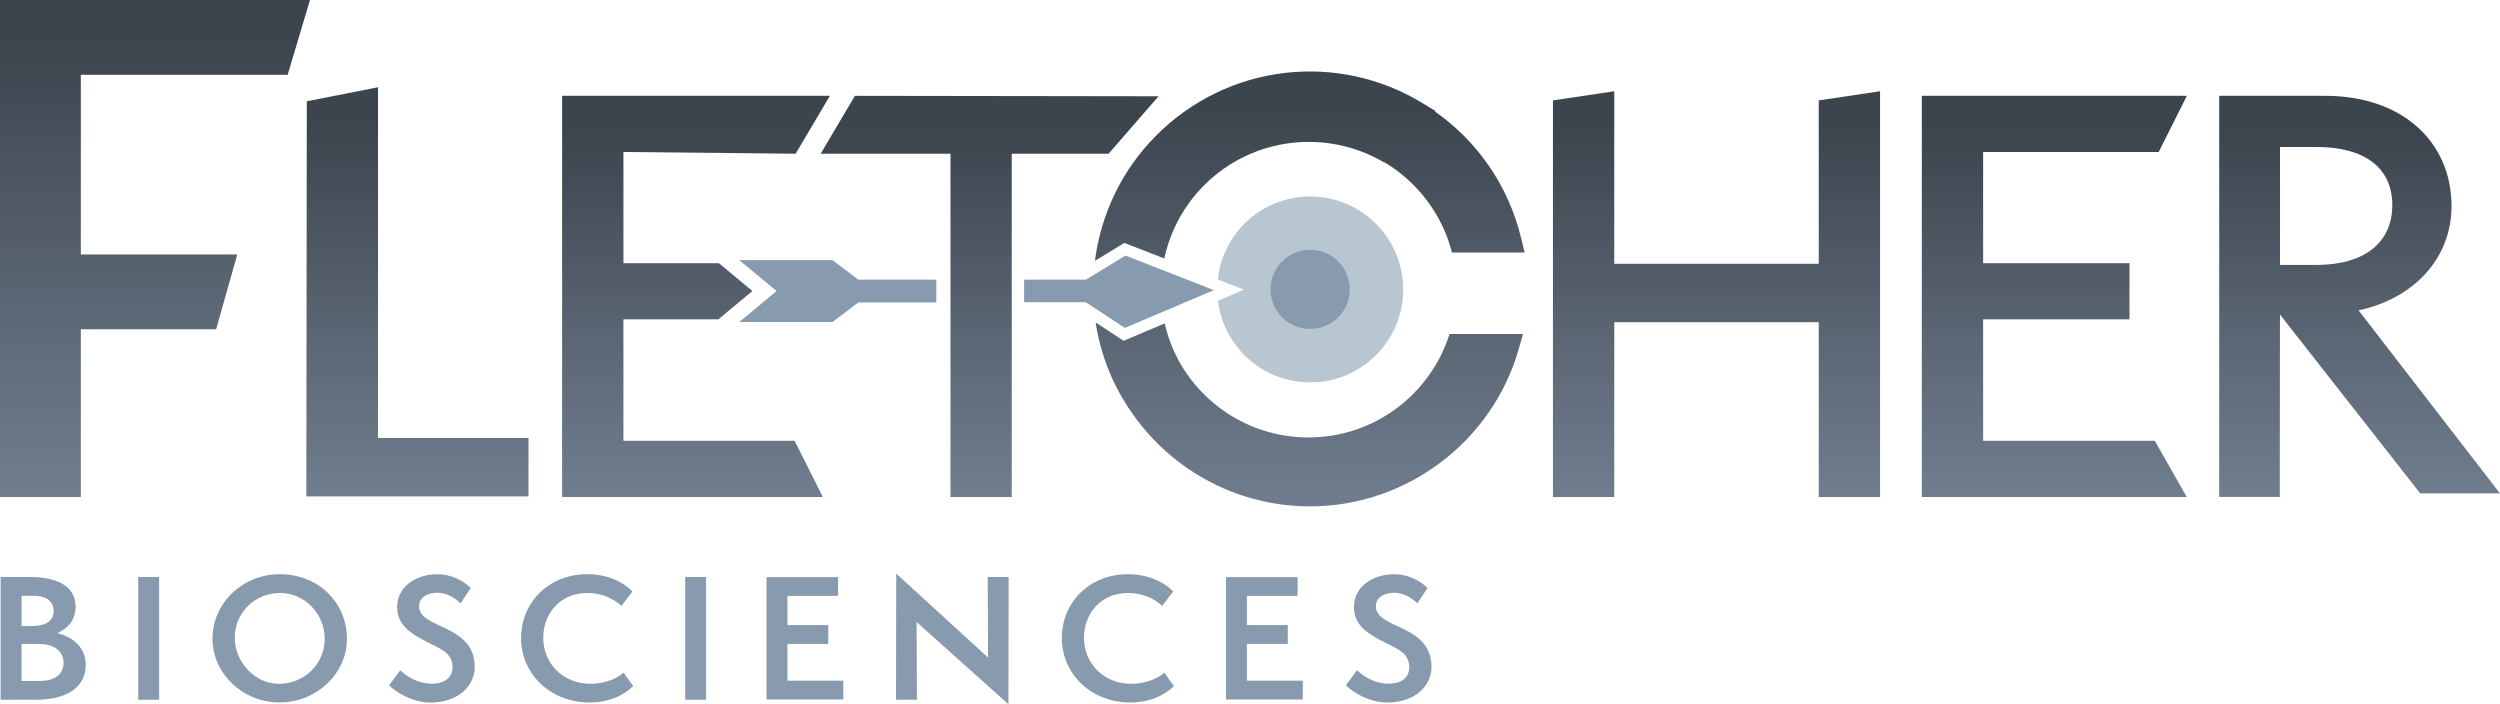
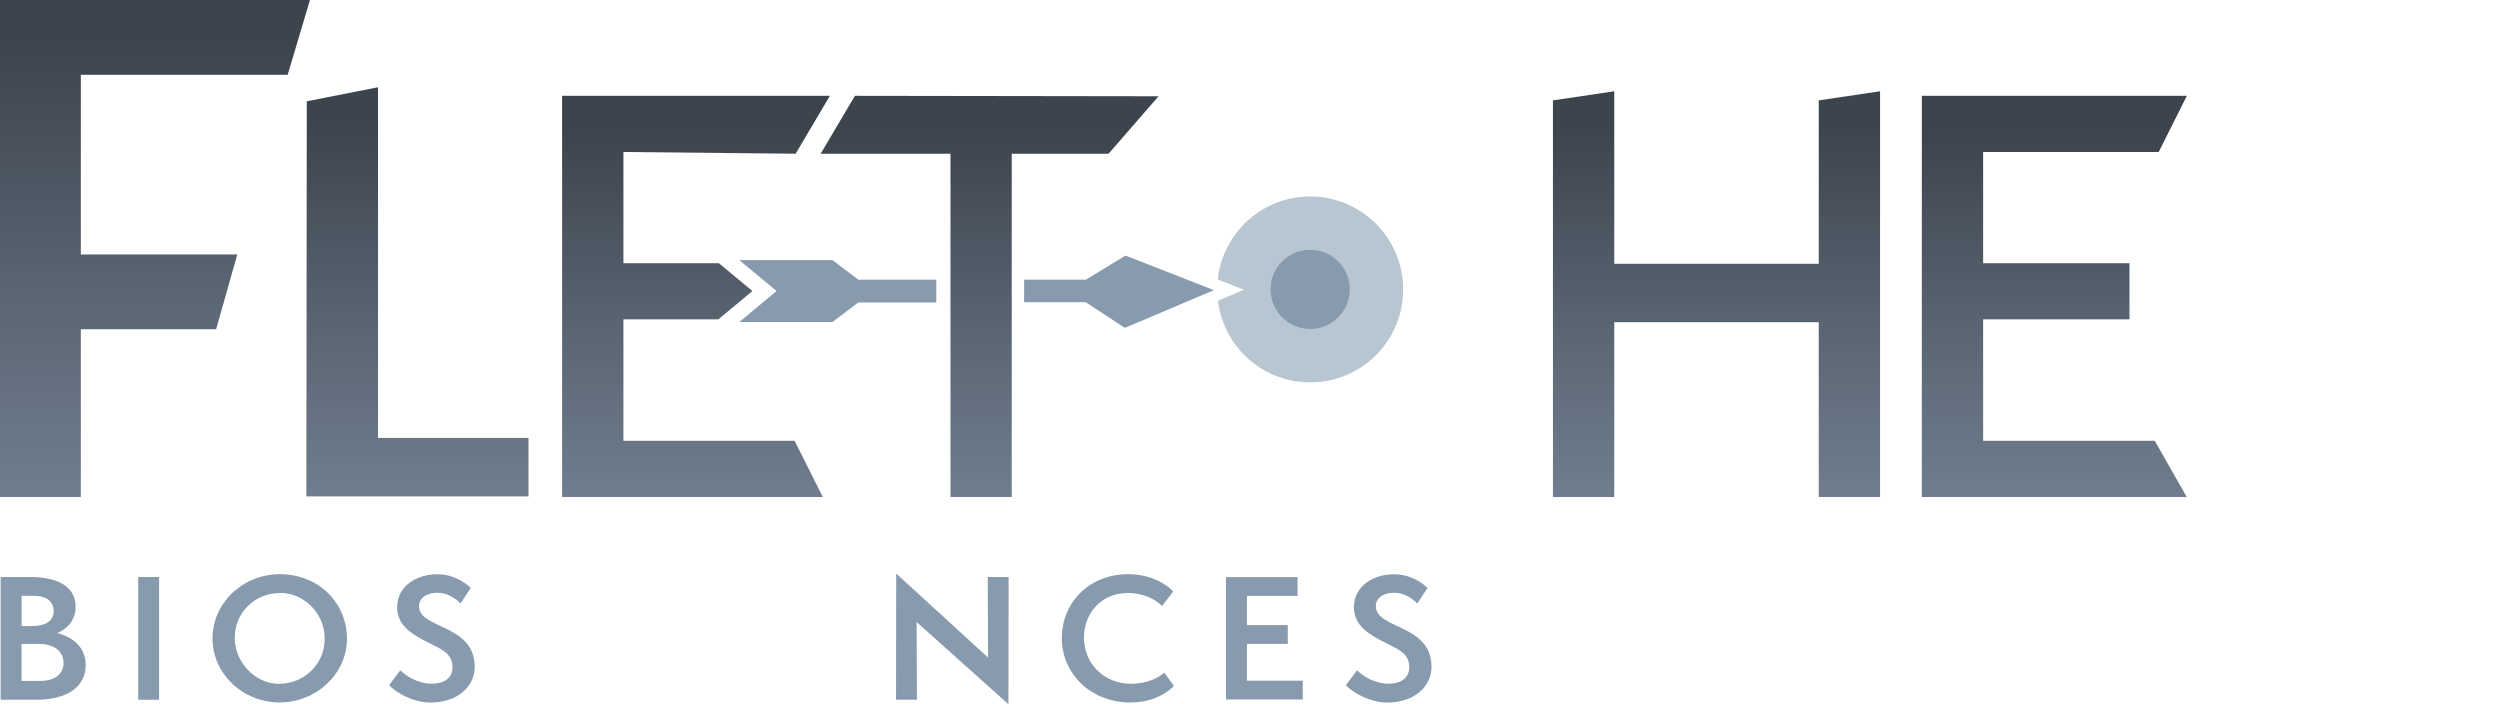
<svg xmlns="http://www.w3.org/2000/svg" xmlns:xlink="http://www.w3.org/1999/xlink" id="Layer_2" data-name="Layer 2" viewBox="0 0 393.43 110.83">
  <defs>
    <style>
      .cls-1 {
        fill: url(#linear-gradient-2);
      }

      .cls-2 {
        fill: url(#linear-gradient-4);
      }

      .cls-3 {
        fill: url(#linear-gradient-3);
      }

      .cls-4 {
        fill: url(#linear-gradient-5);
      }

      .cls-5 {
        fill: url(#linear-gradient-8);
      }

      .cls-6 {
        fill: #889aad;
      }

      .cls-7 {
        fill: url(#linear-gradient-7);
      }

      .cls-8 {
        fill: url(#linear-gradient-6);
      }

      .cls-9 {
        fill: url(#linear-gradient);
      }

      .cls-10 {
        fill: #b8c6d1;
      }
    </style>
    <linearGradient id="linear-gradient" x1="371.34" y1="20.32" x2="371.34" y2="79.22" gradientUnits="userSpaceOnUse">
      <stop offset="0" stop-color="#3c444d" />
      <stop offset=".59" stop-color="#5d6876" />
      <stop offset="1" stop-color="#707e8f" />
    </linearGradient>
    <linearGradient id="linear-gradient-2" x1="24.39" y1="6.49" x2="24.39" y2="79.46" xlink:href="#linear-gradient" />
    <linearGradient id="linear-gradient-3" x1="323.29" y1="20.32" x2="323.29" y2="79.22" xlink:href="#linear-gradient" />
    <linearGradient id="linear-gradient-4" x1="65.69" y1="19.07" x2="65.69" y2="79.15" xlink:href="#linear-gradient" />
    <linearGradient id="linear-gradient-5" x1="270.13" y1="19.66" x2="270.13" y2="79.23" xlink:href="#linear-gradient" />
    <linearGradient id="linear-gradient-6" x1="155.74" y1="20.32" x2="155.74" y2="79.22" xlink:href="#linear-gradient" />
    <linearGradient id="linear-gradient-7" x1="206.11" y1="16.94" x2="206.11" y2="80.79" xlink:href="#linear-gradient" />
    <linearGradient id="linear-gradient-8" x1="109.53" y1="20.32" x2="109.53" y2="79.22" xlink:href="#linear-gradient" />
  </defs>
  <g id="Layer_1-2" data-name="Layer 1">
    <g>
      <path class="cls-10" d="M216.53,35.21c-2.65-2.65-6.31-4.29-10.35-4.29-7.39,0-13.49,5.48-14.48,12.59h.02c-.02.16-.03.32-.05.48h0s4.09,1.6,4.09,1.6l-4.04,1.72-.05.02c.36,2.99,1.62,5.7,3.51,7.85.01.01.02.02.03.04.26.29.52.57.8.84.04.04.08.08.13.12.25.24.52.47.79.69.07.06.15.12.22.18.25.2.51.38.77.57.11.07.21.15.32.22.24.16.49.31.75.45.14.08.28.16.43.23.23.12.47.24.71.35.18.08.35.16.53.23.14.06.28.11.42.16.29.11.59.21.89.3.06.02.12.03.18.05.39.11.79.21,1.2.29,0,0,.01,0,.02,0,.26.05.53.11.8.15v-.02c.66.09,1.33.14,2.01.14.37,0,.74-.02,1.11-.05v.02c7.57-.56,13.53-6.87,13.53-14.58,0-4.04-1.64-7.7-4.29-10.35Z" />
      <g>
        <path class="cls-6" d="M.1,110.12v-19.32h4.6c3.93,0,7.2,1.25,7.2,4.67,0,2.48-1.72,3.65-2.88,4.16,1.88.46,4.47,1.84,4.47,5.03s-2.57,5.46-7.81,5.46H.1ZM4.94,98.53c2.16,0,3.5-.74,3.5-2.37s-1.31-2.4-3.11-2.4h-1.93v4.77h1.54ZM6.27,107.16c2.54,0,3.73-1.2,3.73-2.83,0-1.79-1.44-2.99-3.83-2.99h-2.78v5.82h2.88Z" />
        <path class="cls-6" d="M21.75,110.12v-19.32h3.29v19.32h-3.29Z" />
        <path class="cls-6" d="M44.06,110.55c-5.91,0-10.62-4.57-10.62-10.08s4.7-10.11,10.62-10.11,10.54,4.36,10.54,10.18c0,5.49-4.83,10-10.54,10ZM44.06,93.32c-3.91,0-7.12,3.06-7.12,7.04,0,3.78,3.14,7.25,6.94,7.25,4.06,0,7.22-3.14,7.22-7.1s-3.21-7.2-7.04-7.2Z" />
        <path class="cls-6" d="M62.98,105.47c.95.92,2.72,2.12,4.99,2.12,2.06,0,3.24-1,3.24-2.58,0-2.22-1.8-2.86-3.75-3.85-2.49-1.28-4.96-2.6-4.96-5.61,0-3.37,3.14-5.18,6.3-5.18,2.9,0,4.86,1.71,5.27,2.17l-1.59,2.42c-.98-.97-2.24-1.68-3.65-1.68s-2.88.64-2.88,2.12c0,3.65,8.76,2.76,8.76,9.57,0,2.91-2.54,5.59-6.97,5.59-2.8,0-5.5-1.63-6.5-2.73l1.75-2.35Z" />
-         <path class="cls-6" d="M99.66,107.97c-1.77,1.68-4.09,2.58-6.86,2.58-6.3,0-10.8-4.59-10.8-10.13s4.27-10.06,10.44-10.06c3.98,0,6.45,1.97,7.09,2.73l-1.75,2.27c-1.36-1.33-3.34-2.04-5.35-2.04-4.37,0-6.94,3.34-6.94,7.02,0,4.03,3.06,7.27,7.45,7.27,2.44,0,4.42-1,5.19-1.76l1.52,2.12Z" />
-         <path class="cls-6" d="M107.83,110.12v-19.32h3.29v19.32h-3.29Z" />
-         <path class="cls-6" d="M120.63,110.09v-19.27h11.26v2.96h-7.97v4.59h6.43v2.96h-6.43v5.79h8.79v2.96h-12.08Z" />
        <path class="cls-6" d="M144.25,97.89l.05,12.23h-3.29l.03-19.86,14.45,13.22-.05-12.68h3.29l-.03,20.03-14.45-12.94Z" />
        <path class="cls-6" d="M184.76,107.97c-1.77,1.68-4.09,2.58-6.86,2.58-6.3,0-10.8-4.59-10.8-10.13s4.27-10.06,10.44-10.06c3.98,0,6.45,1.97,7.09,2.73l-1.75,2.27c-1.36-1.33-3.34-2.04-5.35-2.04-4.37,0-6.94,3.34-6.94,7.02,0,4.03,3.06,7.27,7.45,7.27,2.44,0,4.42-1,5.19-1.76l1.52,2.12Z" />
        <path class="cls-6" d="M192.94,110.09v-19.27h11.26v2.96h-7.97v4.59h6.43v2.96h-6.43v5.79h8.79v2.96h-12.08Z" />
        <path class="cls-6" d="M213.55,105.47c.95.92,2.72,2.12,4.99,2.12,2.06,0,3.24-1,3.24-2.58,0-2.22-1.8-2.86-3.75-3.85-2.49-1.28-4.96-2.6-4.96-5.61,0-3.37,3.14-5.18,6.3-5.18,2.9,0,4.86,1.71,5.27,2.17l-1.59,2.42c-.98-.97-2.24-1.68-3.65-1.68s-2.88.64-2.88,2.12c0,3.65,8.76,2.76,8.76,9.57,0,2.91-2.54,5.59-6.97,5.59-2.8,0-5.5-1.63-6.5-2.73l1.75-2.35Z" />
      </g>
      <circle class="cls-6" cx="206.18" cy="45.54" r="6.23" />
-       <path class="cls-9" d="M371.18,48.84c8.56-1.82,14.62-8.08,14.62-16.4,0-9.99-7.61-17.36-19.89-17.36h-16.67v63.12h9.53l.03-28.7,22.07,28.14h12.55l-22.26-28.81ZM358.81,41.69v-18.56h5.76c7.37,0,11.91,3.14,11.91,9.16s-4.55,9.4-11.91,9.4h-5.76Z" />
      <polygon class="cls-1" points="45.27 11.77 48.78 0 0 0 0 78.21 12.72 78.21 12.72 51.82 34.01 51.82 37.34 40.05 12.72 40.05 12.72 11.77 45.27 11.77" />
      <polygon class="cls-3" points="302.44 78.21 344.13 78.21 339.1 69.37 312.09 69.37 312.09 50.25 335.12 50.25 335.12 41.42 312.09 41.42 312.09 23.92 339.72 23.92 344.15 15.08 302.44 15.08 302.44 78.21" />
      <polygon class="cls-2" points="48.28 15.94 48.21 78.12 83.17 78.12 83.17 68.92 59.49 68.92 59.49 13.73 48.28 15.94" />
      <polygon class="cls-4" points="295.87 78.21 295.87 14.36 286.22 15.8 286.22 41.51 254.04 41.51 254.04 14.36 244.39 15.8 244.39 78.21 254.04 78.21 254.04 50.7 286.22 50.7 286.22 78.21 295.87 78.21" />
      <polygon class="cls-8" points="159.22 78.21 159.22 24.19 174.46 24.19 182.32 15.15 134.54 15.08 129.15 24.19 149.58 24.19 149.58 78.21 159.22 78.21" />
      <polyline class="cls-6" points="177.12 40.22 191.03 45.66 177.02 51.6 170.87 47.56 161.17 47.56 161.17 44.01 170.9 44.01 177.12 40.22" />
-       <path class="cls-7" d="M228.13,52.56h11.55l-.67,2.35c-4.16,14.59-17.66,24.78-32.84,24.78-11.89,0-22.38-6.12-28.49-15.37-.05-.08-.11-.16-.16-.24-.21-.33-.42-.66-.62-.99-.09-.15-.18-.3-.27-.45-.16-.27-.31-.55-.47-.83-.11-.21-.22-.41-.33-.62-.12-.23-.24-.47-.36-.71-.12-.25-.24-.5-.36-.75-.09-.2-.18-.41-.27-.61-.13-.29-.25-.58-.36-.87-.07-.18-.14-.35-.21-.53-.13-.33-.25-.66-.36-.99-.05-.15-.1-.29-.15-.44-.13-.38-.24-.75-.36-1.13-.03-.1-.06-.21-.09-.31-.13-.45-.24-.89-.35-1.34,0-.04-.02-.07-.03-.11-.21-.88-.37-1.77-.51-2.66l3.61,2.37.8.52.88-.37,5.58-2.37c.34,1.49.82,2.95,1.46,4.36.03.07.07.14.1.21.09.19.18.38.27.56.13.25.26.5.39.74,0,0,0,.01,0,.02,3.96,7.19,11.62,12.06,20.4,12.06,10.41,0,19.22-6.83,22.2-16.26ZM176.19,38.69l.76-.46.83.32,5.45,2.13c.91-4.22,2.99-8.24,6.27-11.53,7.68-7.68,19.4-8.87,28.33-3.58l.04-.04c5.2,3.11,9.09,8.19,10.63,14.21h11.43l-.55-2.28c-2.01-8.31-6.94-15.27-13.54-19.9l.08-.08-2-1.22c-13.49-8.23-30.73-6.17-41.92,5.02-5.54,5.54-8.76,12.53-9.69,19.77l3.89-2.37Z" />
      <polygon class="cls-6" points="135.07 47.6 147.35 47.6 147.35 44.01 135.07 44.01 131.02 40.94 131.02 40.94 116.35 40.94 122.21 45.8 116.35 50.67 131.02 50.67 131.02 50.67 135.07 47.6" />
      <polygon class="cls-5" points="98.11 69.37 98.11 50.25 113.05 50.25 118.41 45.8 113.13 41.42 98.11 41.42 98.11 23.92 125.21 24.19 130.6 15.08 88.46 15.08 88.46 78.21 129.49 78.21 125.05 69.37 98.11 69.37" />
    </g>
  </g>
</svg>